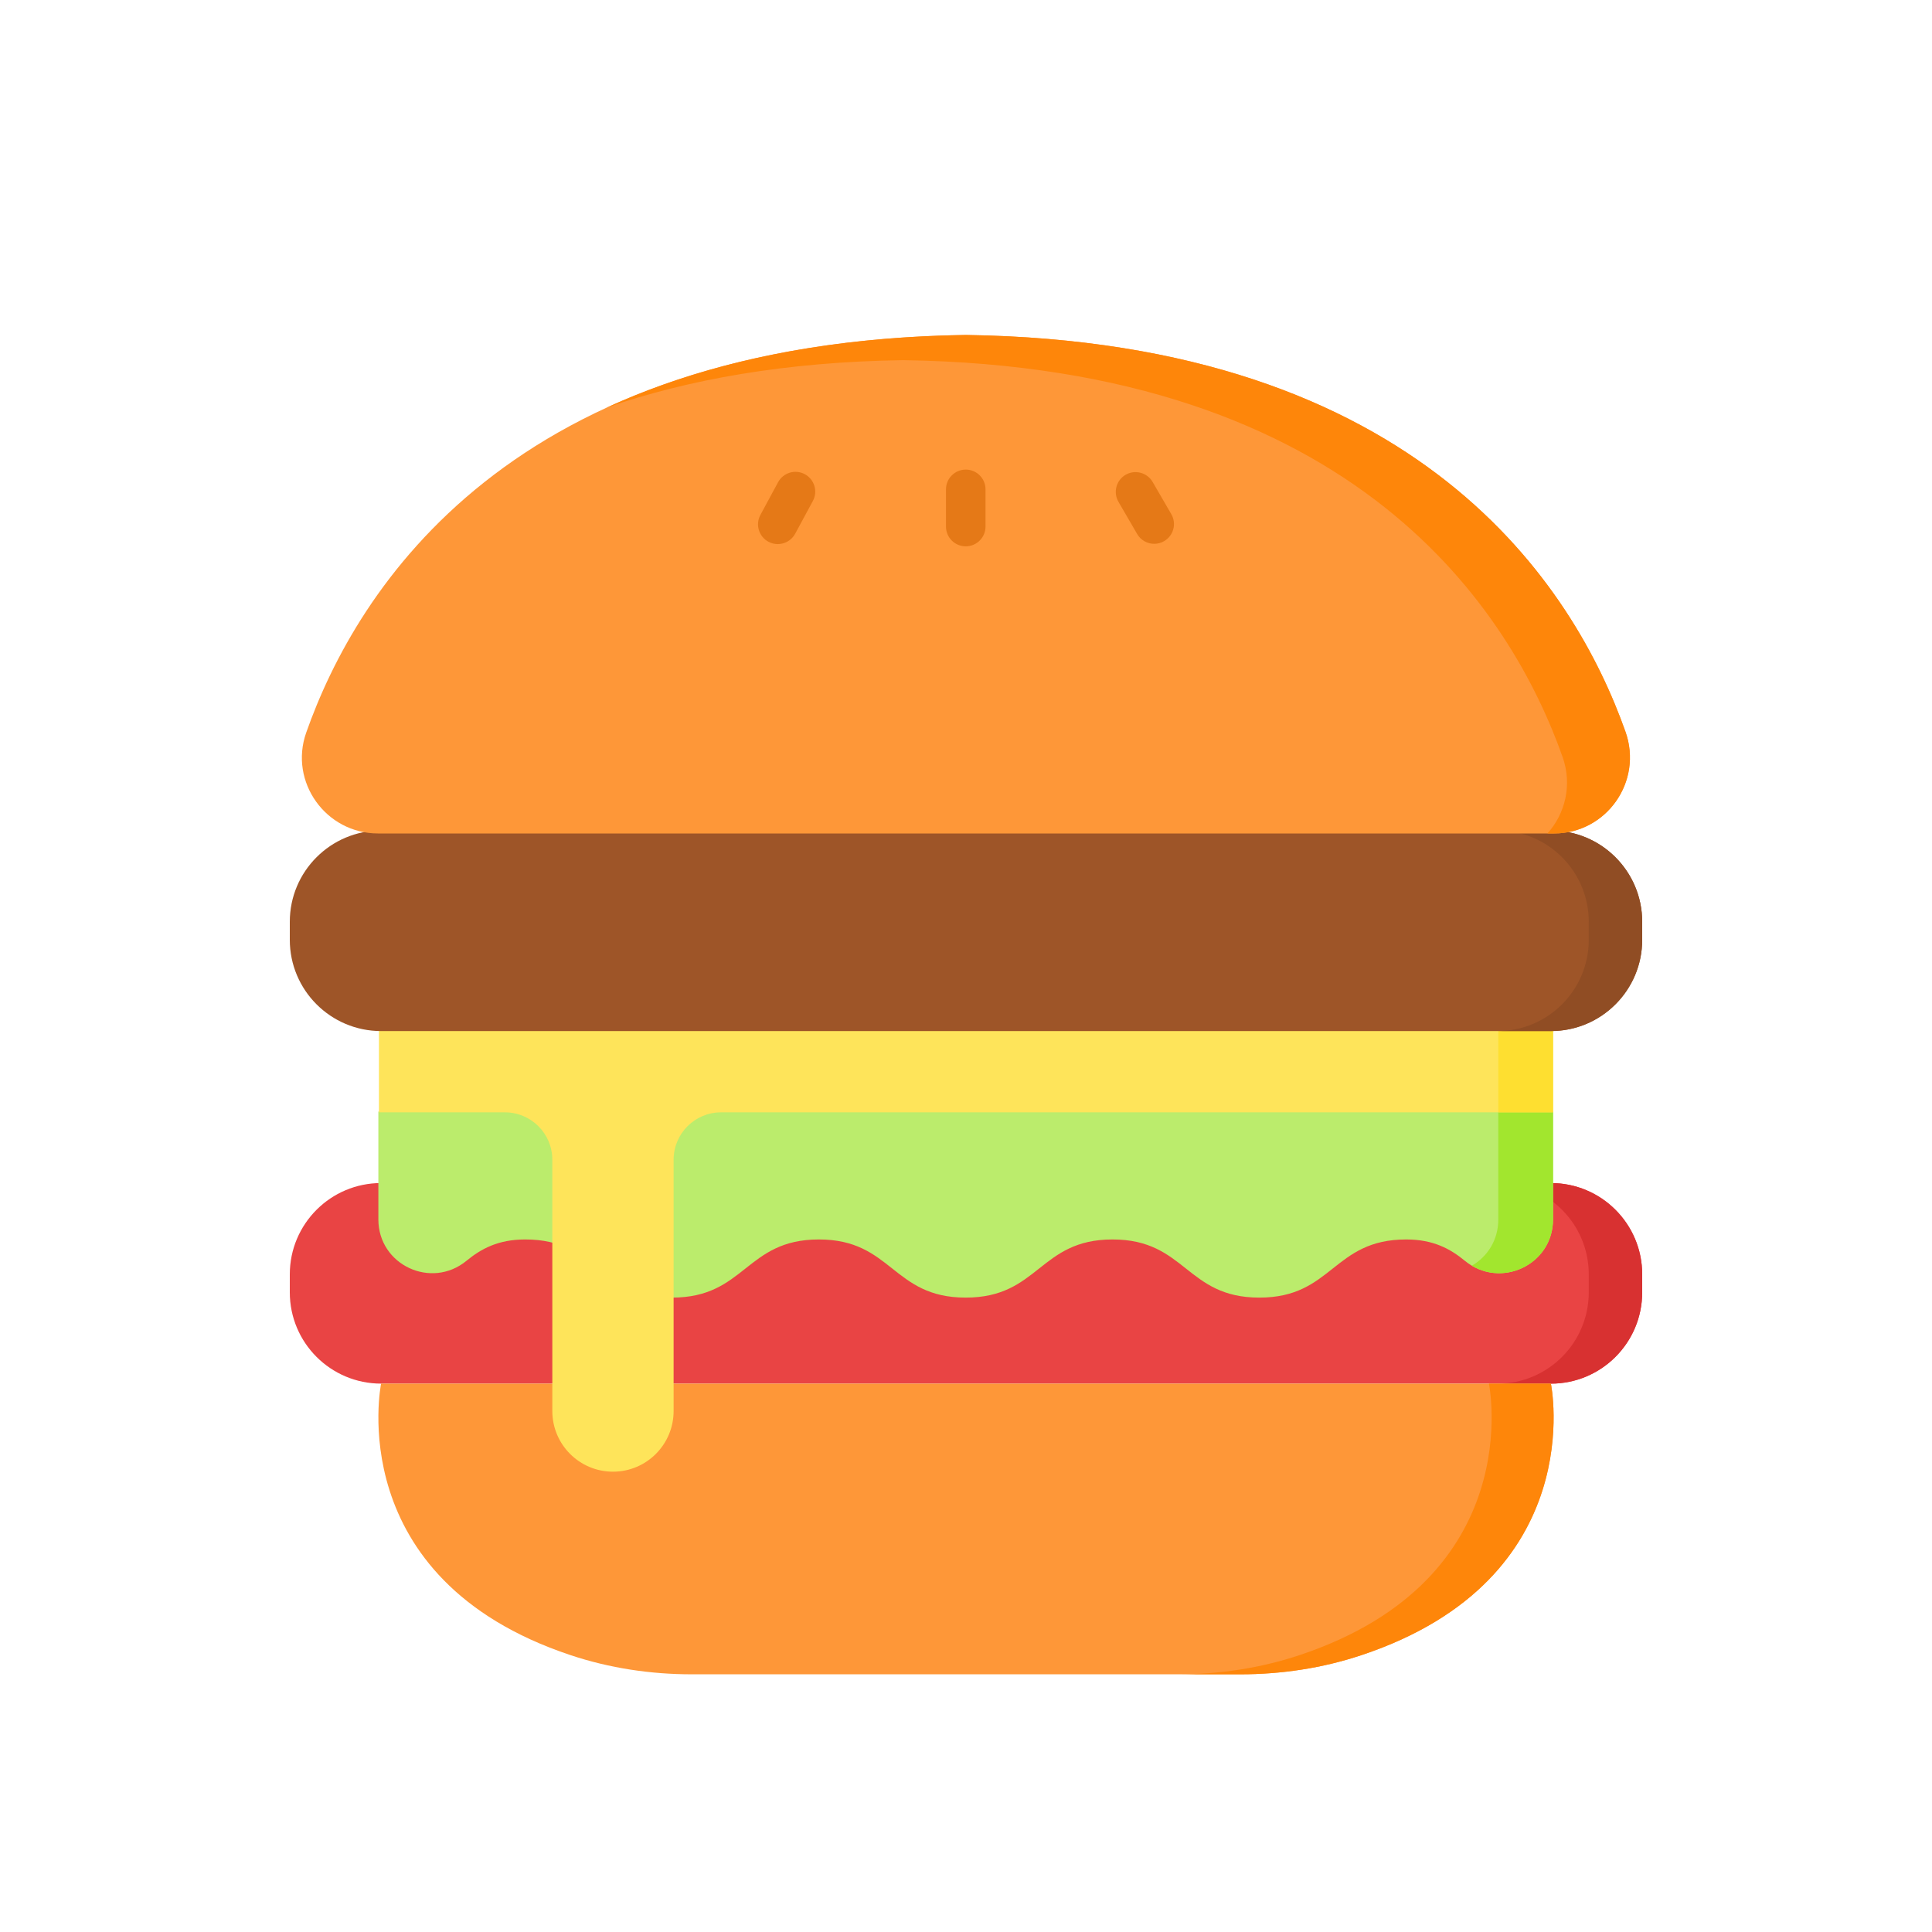
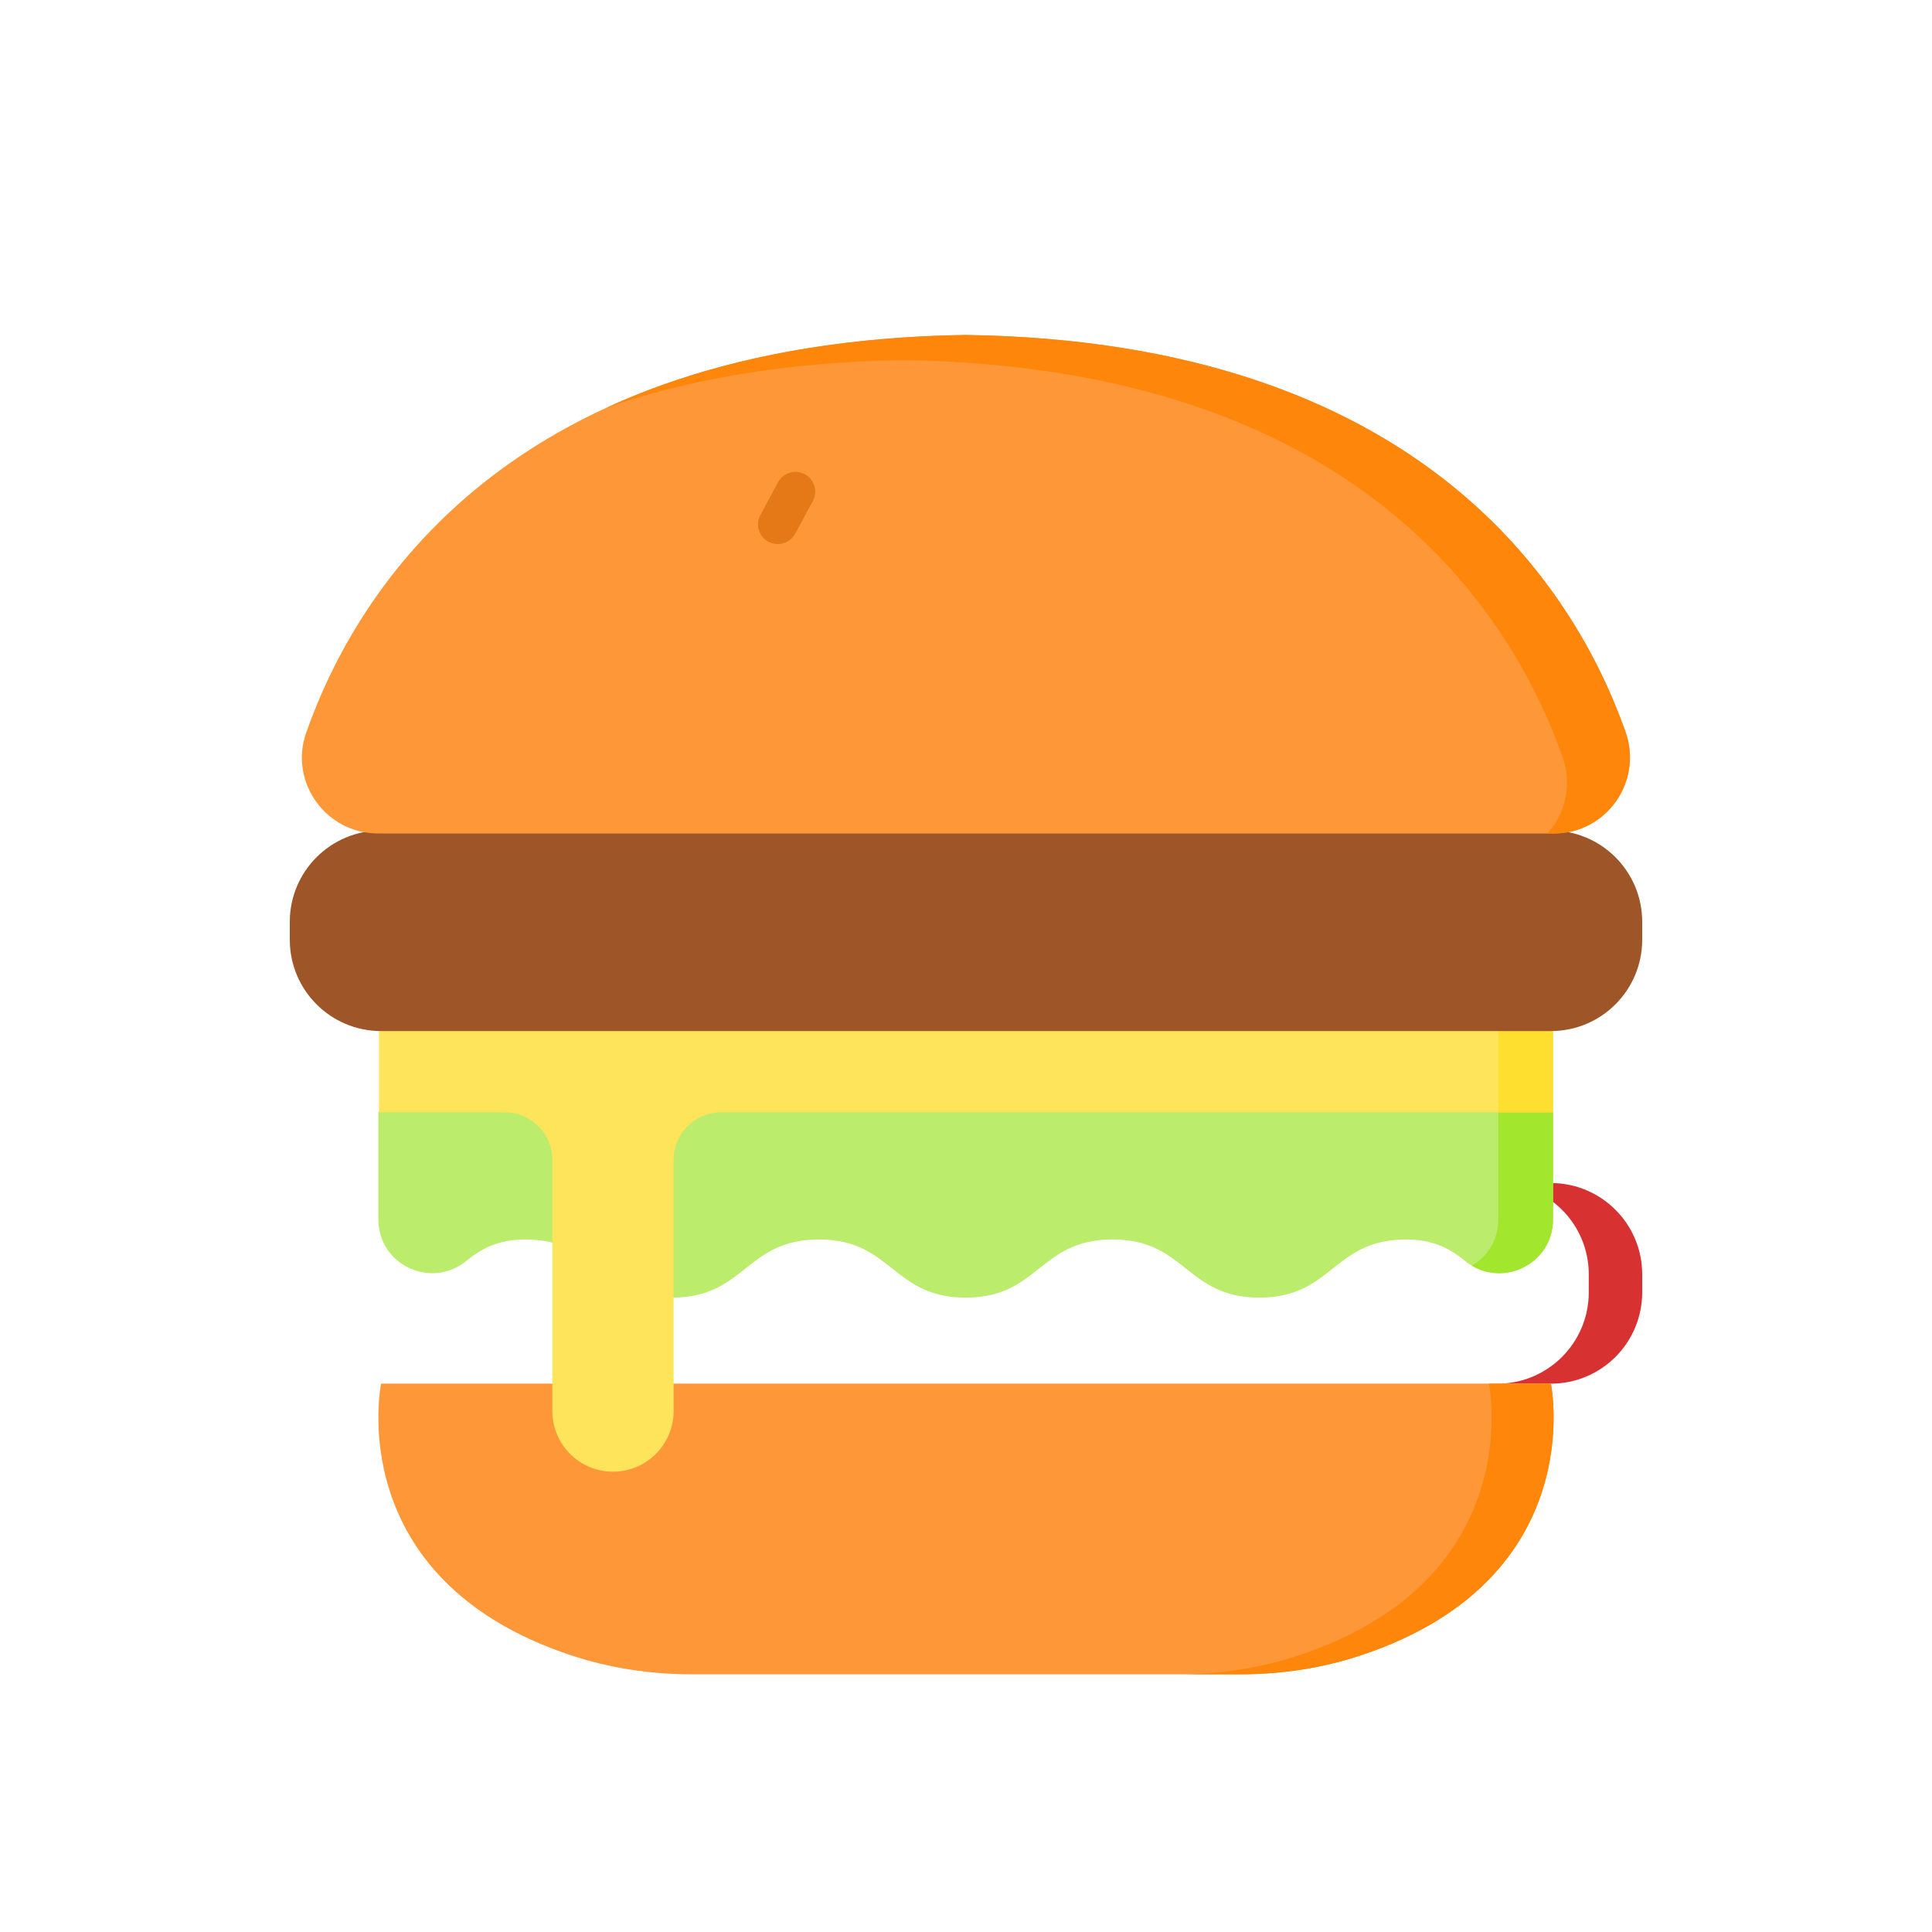
<svg xmlns="http://www.w3.org/2000/svg" width="50" height="50" viewBox="0 0 50 50" fill="none">
-   <rect width="50" height="50" rx="10" fill="white" />
  <g filter="url(#filter0_d_22_9)">
-     <path d="M40.137 34.808H9.863C8.558 34.808 7.5 33.751 7.5 32.445V31.98C7.5 30.675 8.558 29.617 9.863 29.617H40.137C41.442 29.617 42.5 30.675 42.5 31.98V32.445C42.5 33.751 41.442 34.808 40.137 34.808V34.808Z" fill="#E94444" />
    <path d="M42.5 31.98V32.445C42.5 33.751 41.443 34.809 40.137 34.809H38.755C40.06 34.809 41.117 33.751 41.117 32.445V31.98C41.117 30.675 40.06 29.617 38.755 29.617H40.137C41.443 29.617 42.5 30.675 42.5 31.98Z" fill="#D83131" />
    <path d="M40.137 34.808H25H9.863C9.863 34.808 8.819 39.85 14.76 41.833C15.778 42.173 16.84 42.331 17.906 42.331H25H32.094C33.16 42.331 34.222 42.173 35.24 41.833C41.181 39.85 40.137 34.808 40.137 34.808V34.808Z" fill="#FE9738" />
    <path d="M35.24 41.833C34.222 42.173 33.16 42.331 32.094 42.331H30.491C31.556 42.331 32.619 42.173 33.637 41.833C39.577 39.85 38.533 34.809 38.533 34.809H40.137C40.137 34.809 41.181 39.85 35.24 41.833V41.833Z" fill="#FE860A" />
    <path d="M40.192 30.559C40.192 31.738 38.822 32.378 37.91 31.629C37.536 31.321 37.093 31.077 36.392 31.077C34.492 31.077 34.492 32.582 32.592 32.582C30.692 32.582 30.692 31.077 28.792 31.077C26.892 31.077 26.892 32.582 24.992 32.582C23.092 32.582 23.092 31.077 21.192 31.077C19.292 31.077 19.292 32.582 17.392 32.582C15.492 32.582 15.492 31.077 13.592 31.077C12.891 31.077 12.449 31.321 12.074 31.628C11.163 32.378 9.792 31.738 9.792 30.558V27.766H40.192V30.559H40.192Z" fill="#BBEC6C" />
    <path d="M40.193 27.767V30.559C40.193 31.663 38.992 32.293 38.092 31.756C38.49 31.524 38.776 31.098 38.776 30.559V27.767H40.193Z" fill="#A2E62E" />
    <path d="M9.807 25.529V27.787H13.066C13.745 27.787 14.294 28.337 14.294 29.015V35.517C14.294 36.384 14.997 37.087 15.864 37.087C16.731 37.087 17.433 36.384 17.433 35.517V29.015C17.433 28.337 17.983 27.787 18.661 27.787H40.193V25.529H9.807Z" fill="#FEE45A" />
    <path d="M38.776 25.529H40.193V27.787H38.776V25.529Z" fill="#FEDF30" />
    <path d="M40.137 25.684H9.863C8.558 25.684 7.5 24.626 7.5 23.321V22.856C7.5 21.551 8.558 20.493 9.863 20.493H40.137C41.442 20.493 42.5 21.551 42.5 22.856V23.321C42.5 24.626 41.442 25.684 40.137 25.684V25.684Z" fill="#9E5528" />
-     <path d="M42.5 22.855V23.321C42.5 24.626 41.443 25.684 40.137 25.684H38.755C40.06 25.684 41.117 24.626 41.117 23.321V22.855C41.117 21.551 40.06 20.493 38.755 20.493H40.137C41.443 20.493 42.5 21.551 42.5 22.855V22.855Z" fill="#904D24" />
    <path d="M25 7.669C13.198 7.84 9.233 14.242 7.924 17.962C7.476 19.236 8.432 20.57 9.783 20.57H25H40.217C41.578 20.57 42.522 19.223 42.068 17.939C40.751 14.216 36.778 7.84 25 7.669V7.669Z" fill="#FE9738" />
    <path d="M40.217 20.57H40.048C40.507 20.059 40.695 19.315 40.44 18.591C39.123 14.868 35.15 8.491 23.372 8.321C20.325 8.365 17.799 8.824 15.708 9.546C18.079 8.457 21.115 7.725 25 7.669C36.778 7.84 40.751 14.216 42.068 17.939C42.522 19.223 41.578 20.57 40.217 20.57Z" fill="#FE860A" />
    <path d="M20.128 13.081C20.047 13.081 19.963 13.061 19.886 13.02C19.638 12.885 19.545 12.575 19.679 12.327L20.137 11.479C20.272 11.231 20.582 11.138 20.83 11.273C21.078 11.407 21.171 11.717 21.037 11.965L20.579 12.813C20.486 12.984 20.31 13.081 20.128 13.081V13.081Z" fill="#E57917" />
-     <path d="M24.994 13.139C24.711 13.139 24.482 12.91 24.482 12.628V11.664C24.482 11.382 24.711 11.153 24.994 11.153C25.276 11.153 25.505 11.382 25.505 11.664V12.628C25.505 12.91 25.276 13.139 24.994 13.139Z" fill="#E57917" />
-     <path d="M29.871 13.074C29.695 13.074 29.523 12.983 29.429 12.819L28.945 11.986C28.804 11.742 28.887 11.429 29.131 11.287C29.375 11.146 29.688 11.229 29.83 11.473L30.313 12.306C30.455 12.55 30.372 12.863 30.127 13.005C30.047 13.052 29.959 13.074 29.871 13.074V13.074Z" fill="#E57917" />
  </g>
  <defs>
    <filter id="filter0_d_22_9" x="6.5" y="7.669" width="37" height="36.662" filterUnits="userSpaceOnUse" color-interpolation-filters="sRGB">
      <feFlood flood-opacity="0" result="BackgroundImageFix" />
      <feColorMatrix in="SourceAlpha" type="matrix" values="0 0 0 0 0 0 0 0 0 0 0 0 0 0 0 0 0 0 127 0" result="hardAlpha" />
      <feOffset dy="1" />
      <feGaussianBlur stdDeviation="0.5" />
      <feComposite in2="hardAlpha" operator="out" />
      <feColorMatrix type="matrix" values="0 0 0 0 0 0 0 0 0 0 0 0 0 0 0 0 0 0 0.5 0" />
      <feBlend mode="normal" in2="BackgroundImageFix" result="effect1_dropShadow_22_9" />
      <feBlend mode="normal" in="SourceGraphic" in2="effect1_dropShadow_22_9" result="shape" />
    </filter>
  </defs>
</svg>